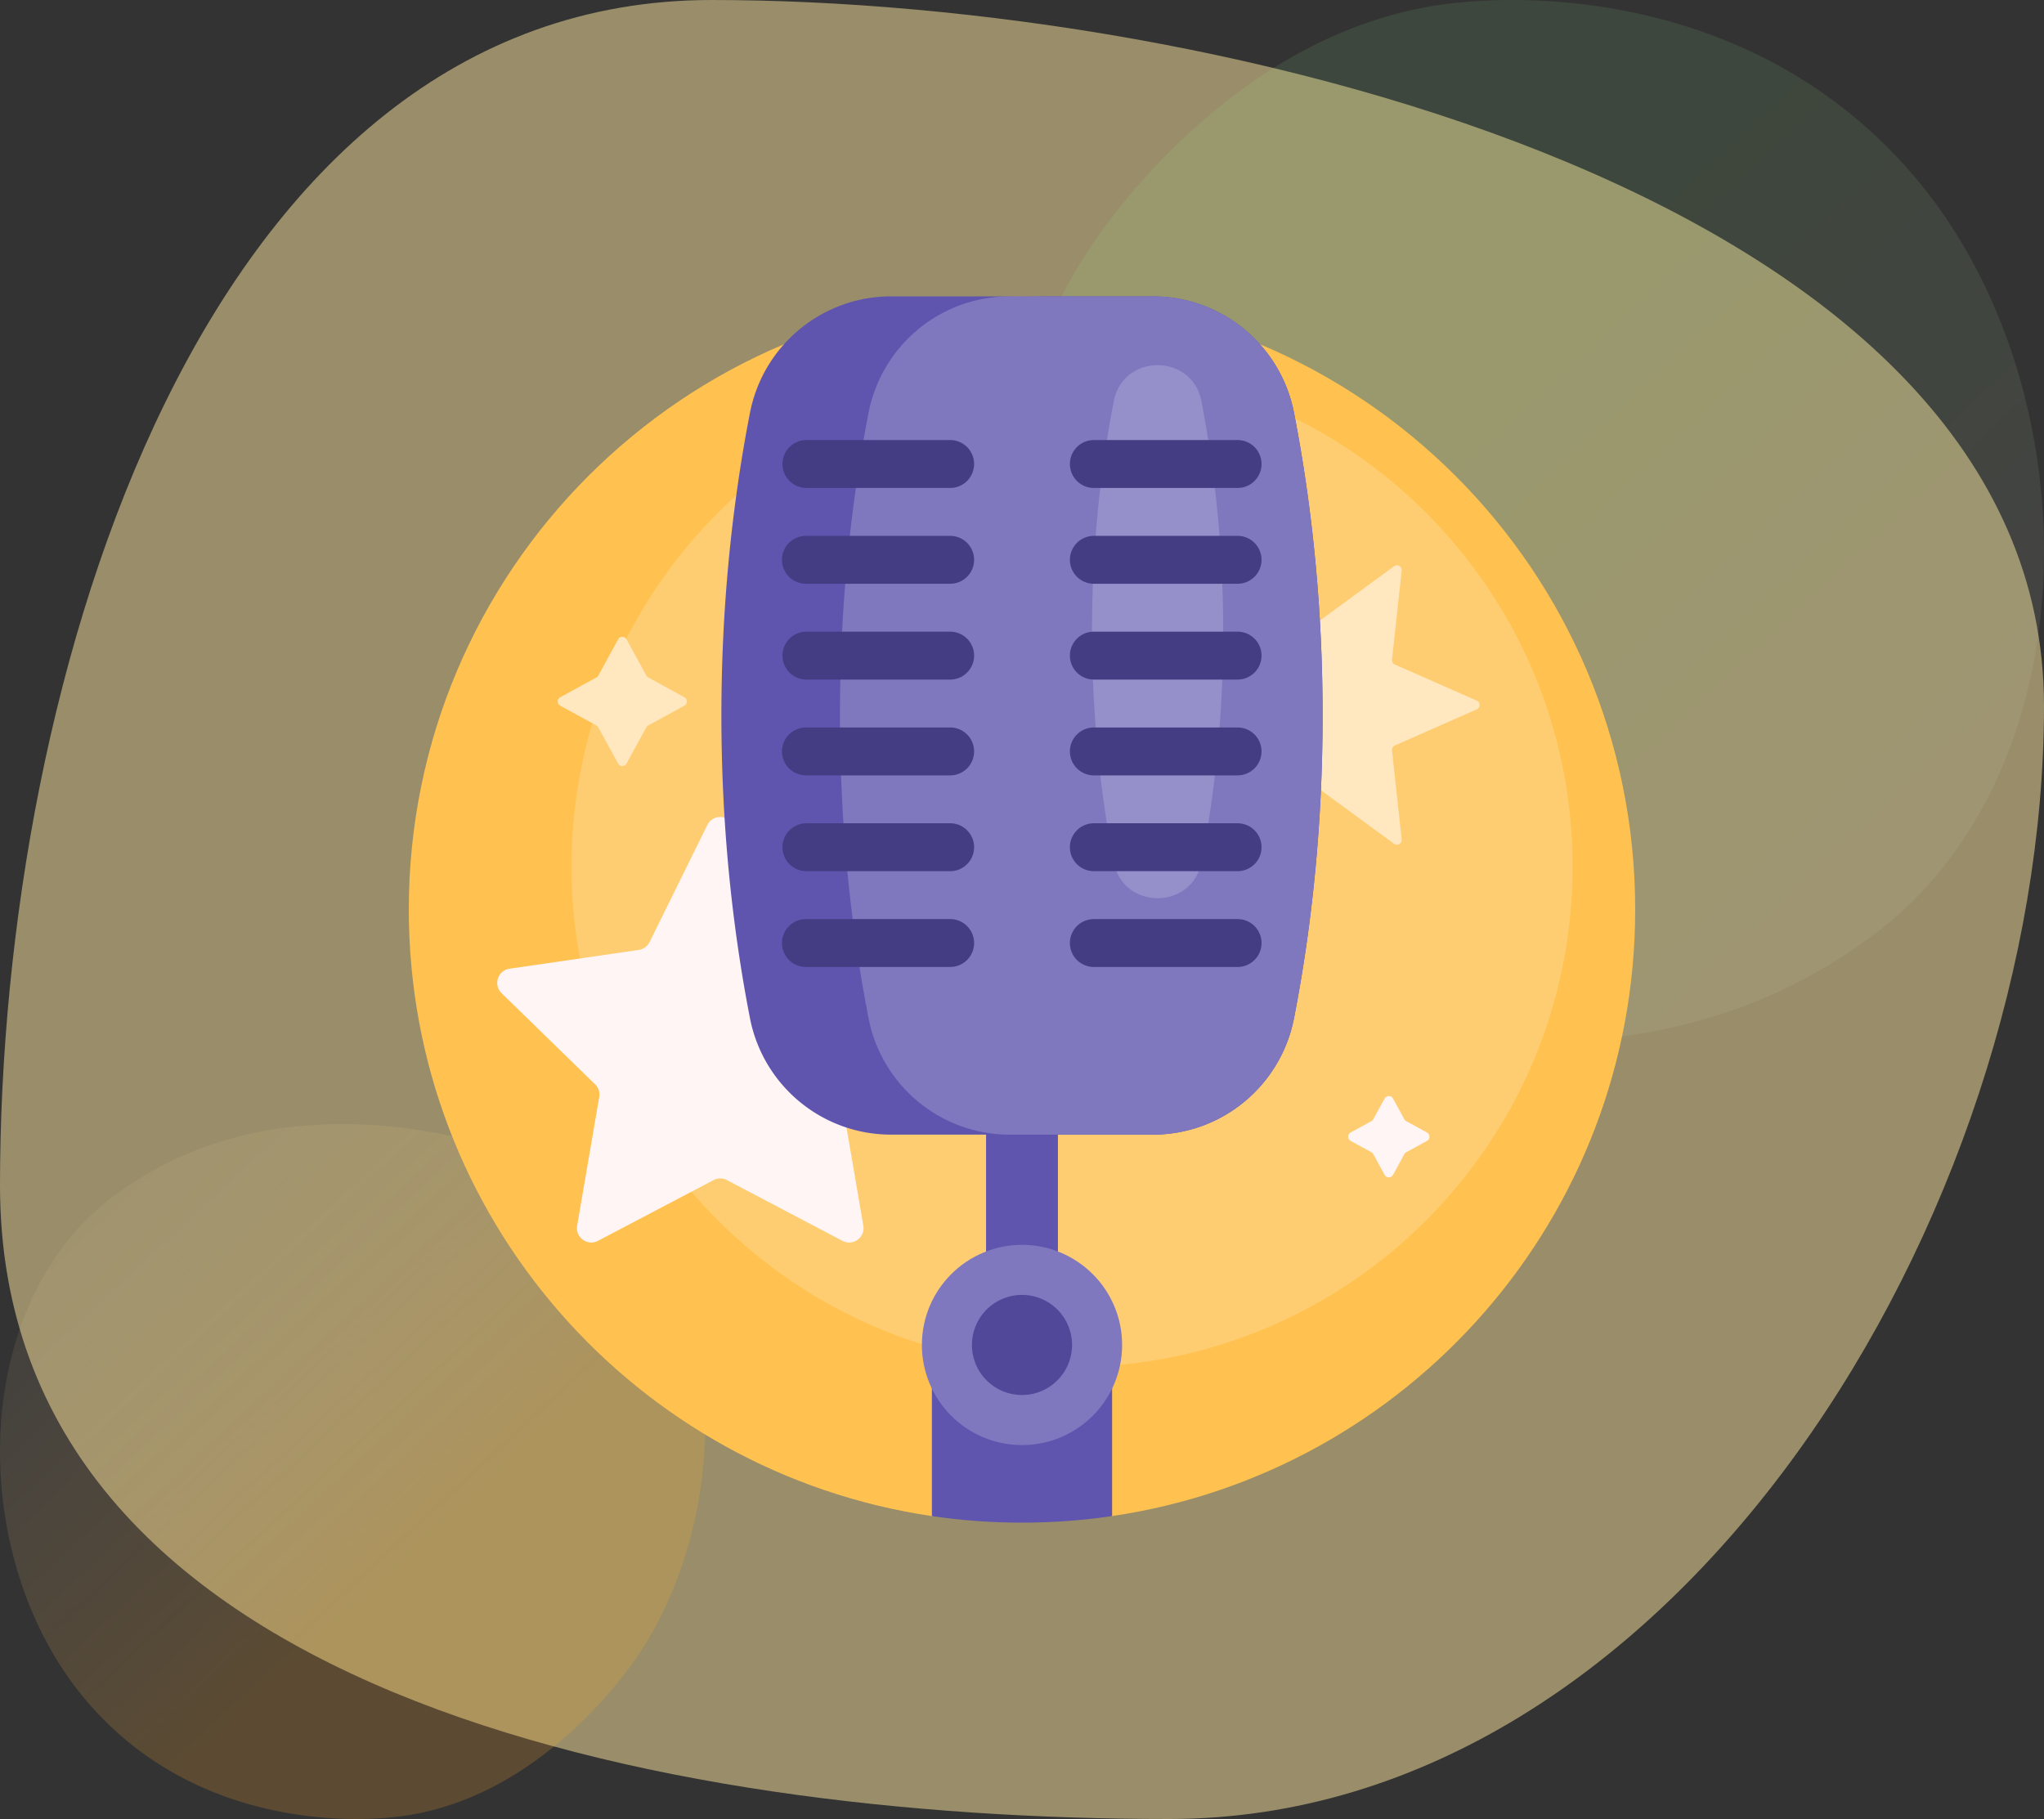
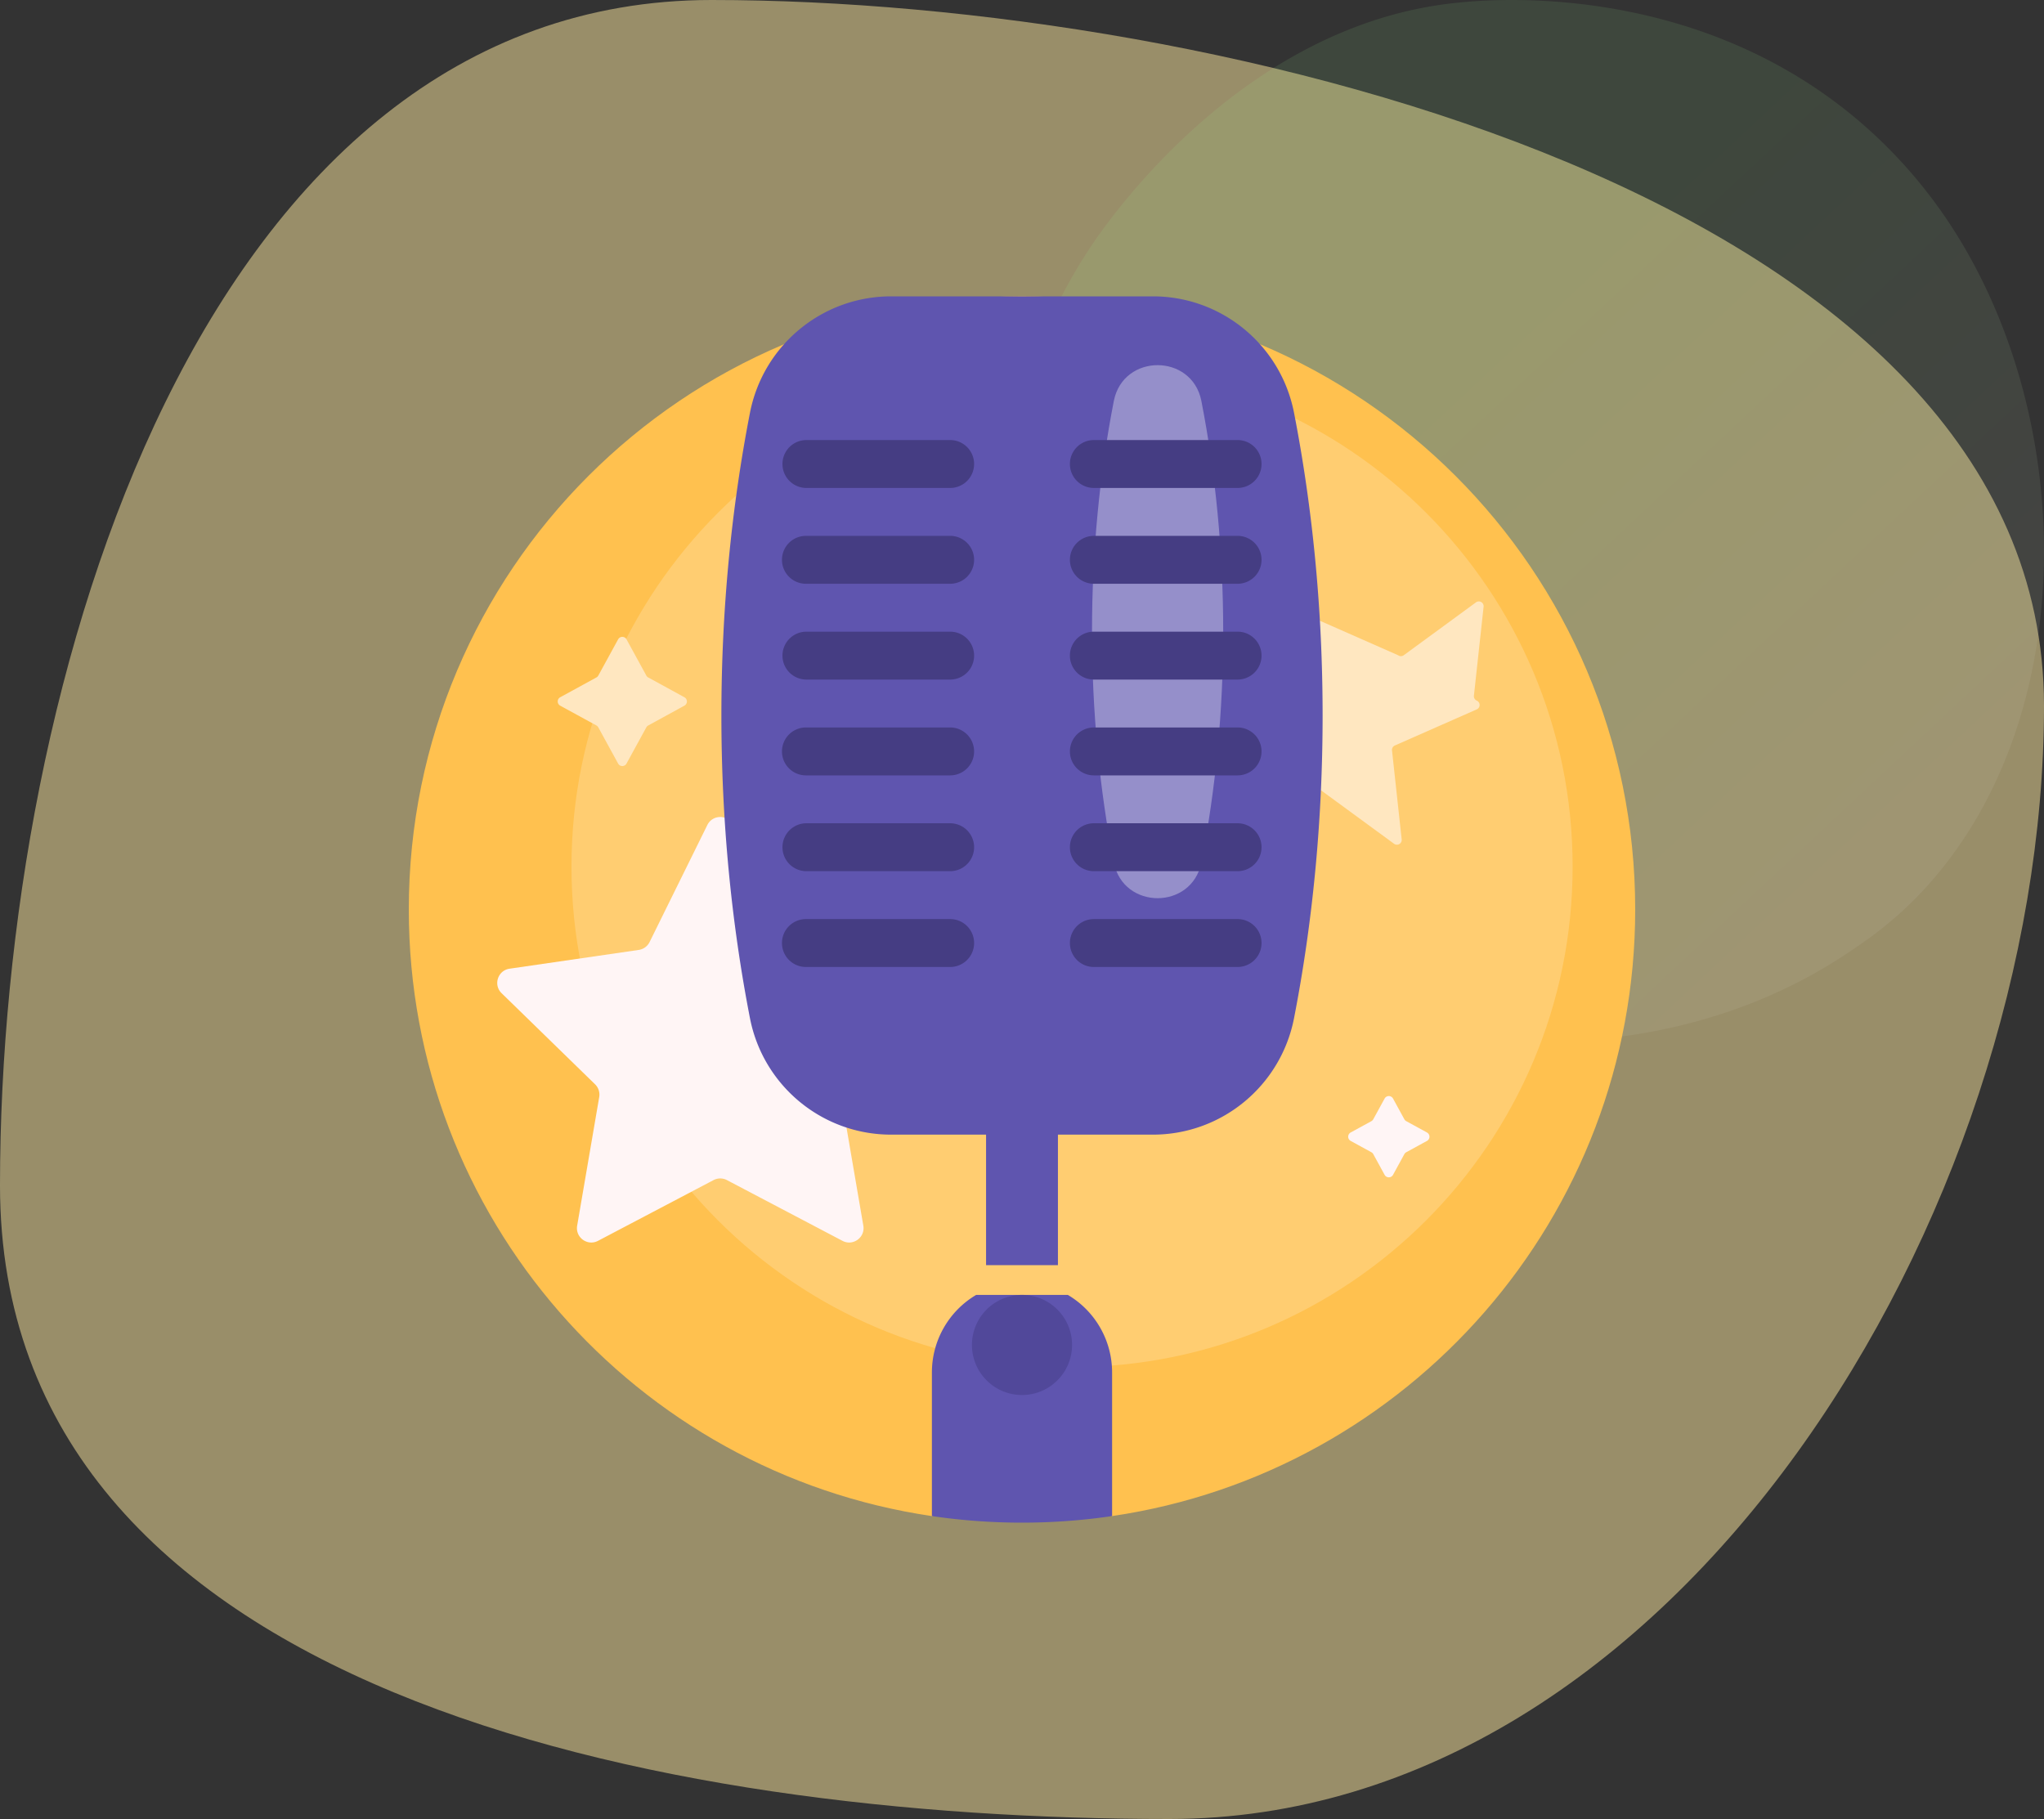
<svg xmlns="http://www.w3.org/2000/svg" width="200" height="178" fill="none">
  <rect width="100%" height="100%" fill="#333333" stroke="none" />
  <path opacity=".5" d="M69.623 0C119.341 0 200 19.432 200 69.075 200 118.717 164.13 178 114.412 178 64.694 178 0 165.652 0 116.01S19.905 0 69.623 0z" fill="#FFEAA0" />
-   <path opacity=".2" d="M8.3 119.518c1.797-1.836 3.403-2.916 4.634-3.73 12-7.947 25.717-5.657 29.958-4.874 6.842 1.263 12.618 2.154 17.58 6.601 11.277 10.103 10.73 31.183 2.113 44.24-1.022 1.549-9.625 14.197-23.372 15.98-.336.043-.587.068-.807.091-2.126.224-15.304 1.402-26.05-7.527a31.866 31.866 0 01-6.308-7.1c-8.394-12.856-8.42-32.768 2.253-43.681z" fill="url(#paint0_linear_1_8870)" />
  <path opacity=".1" d="M187.609 87.723c-2.681 2.754-5.079 4.373-6.917 5.595-17.912 11.921-38.389 8.485-44.719 7.311-10.214-1.895-18.836-3.232-26.244-9.901-16.832-15.156-16.015-46.775-3.153-66.361 1.525-2.322 14.368-21.295 34.888-23.969.502-.065.877-.103 1.205-.137 3.174-.335 22.846-2.103 38.886 11.29a47.788 47.788 0 019.418 10.65c12.528 19.285 12.568 49.153-3.364 65.522z" fill="url(#paint1_linear_1_8870)" />
  <g clip-path="url(#clip0_1_8870)">
    <path d="M160 89c0 30.142-22.226 55.093-51.184 59.357-.536.079-.495-1.342-1.54-1.292-3.676.174-9.779.166-13.235-.024-.833-.046-2.403 1.383-2.858 1.316C62.226 144.093 40 119.142 40 89c0-33.137 26.863-60 60-60s60 26.863 60 60z" fill="#FFC14F" />
    <path d="M153.877 84.801c0 27.051-21.928 48.98-48.979 48.98s-48.98-21.929-48.98-48.98c0-27.05 21.929-48.98 48.98-48.98s48.979 21.93 48.979 48.98z" fill="#FFCD71" />
    <path d="M71.734 80.733l5.653 11.454c.205.415.601.702 1.06.769l12.64 1.837c1.153.167 1.614 1.585.78 2.398l-9.148 8.916a1.407 1.407 0 00-.404 1.245l2.16 12.589c.196 1.149-1.01 2.025-2.041 1.483l-11.306-5.944c-.41-.216-.9-.216-1.31 0l-11.305 5.944c-1.032.542-2.237-.334-2.04-1.483l2.159-12.589a1.406 1.406 0 00-.405-1.245l-9.146-8.916c-.835-.813-.375-2.23.779-2.398l12.64-1.837a1.406 1.406 0 001.06-.77l5.652-11.454c.516-1.044 2.007-1.044 2.522 0zm63.747 26.766l-1.109 2.027a.471.471 0 01-.186.187l-2.027 1.108a.47.47 0 000 .823l2.027 1.109a.463.463 0 01.186.186l1.109 2.027a.47.47 0 00.823 0l1.108-2.027a.471.471 0 01.187-.186l2.027-1.109a.47.47 0 000-.823l-2.027-1.108a.48.48 0 01-.187-.187l-1.108-2.027a.47.47 0 00-.823 0z" fill="#FFF5F5" />
-     <path d="M61.303 62.564l1.938 3.543a.469.469 0 00.186.186l3.542 1.938a.469.469 0 010 .822l-3.542 1.938a.469.469 0 00-.186.186l-1.938 3.543a.469.469 0 01-.822 0l-1.938-3.543a.469.469 0 00-.186-.186l-3.543-1.938a.469.469 0 010-.822l3.543-1.938a.469.469 0 00.186-.186l1.938-3.543a.469.469 0 01.822 0zm67.482-1.98l-7.068-5.175a.469.469 0 00-.743.429l.947 8.709a.469.469 0 01-.277.48l-8.015 3.533a.469.469 0 000 .858l8.015 3.534a.469.469 0 01.277.48l-.947 8.709a.469.469 0 00.743.428l7.068-5.174a.47.47 0 01.554 0l7.069 5.174a.469.469 0 00.743-.428l-.947-8.71a.469.469 0 01.277-.479l8.015-3.534a.469.469 0 000-.858l-8.015-3.534a.469.469 0 01-.277-.48l.947-8.708a.469.469 0 00-.743-.429l-7.069 5.175a.47.47 0 01-.554 0z" fill="#FFE7C0" />
+     <path d="M61.303 62.564l1.938 3.543a.469.469 0 00.186.186l3.542 1.938a.469.469 0 010 .822l-3.542 1.938a.469.469 0 00-.186.186l-1.938 3.543a.469.469 0 01-.822 0l-1.938-3.543a.469.469 0 00-.186-.186l-3.543-1.938a.469.469 0 010-.822l3.543-1.938a.469.469 0 00.186-.186l1.938-3.543a.469.469 0 01.822 0zm67.482-1.98l-7.068-5.175a.469.469 0 00-.743.429l.947 8.709a.469.469 0 01-.277.48l-8.015 3.533a.469.469 0 000 .858l8.015 3.534a.469.469 0 01.277.48l-.947 8.709a.469.469 0 00.743.428l7.068-5.174a.47.47 0 01.554 0l7.069 5.174a.469.469 0 00.743-.428l-.947-8.71a.469.469 0 01.277-.479l8.015-3.534a.469.469 0 000-.858a.469.469 0 01-.277-.48l.947-8.708a.469.469 0 00-.743-.429l-7.069 5.175a.47.47 0 01-.554 0z" fill="#FFE7C0" />
    <path d="M108.816 134.306v14.051A60.582 60.582 0 01100 149c-2.995 0-5.939-.22-8.816-.643v-14.051a8.813 8.813 0 014.332-7.592h8.969a8.812 8.812 0 014.331 7.592zm17.804-93.9C125.333 33.788 119.552 29 112.809 29H87.191c-6.743 0-12.524 4.788-13.811 11.406-1.814 9.325-2.794 19.276-2.794 29.61 0 10.333.98 20.284 2.794 29.609 1.287 6.619 7.068 11.406 13.81 11.406h9.294v12.774h7.032v-12.774h9.293c6.743 0 12.524-4.787 13.811-11.406 1.814-9.325 2.794-19.276 2.794-29.61 0-10.333-.98-20.284-2.794-29.609z" fill="#5F55AF" />
-     <path d="M112.809 111.031H98.792c-6.743 0-12.523-4.787-13.81-11.406-1.814-9.325-2.794-19.276-2.794-29.61 0-10.333.98-20.284 2.793-29.609C86.27 33.788 92.05 29 98.792 29h14.017c6.743 0 12.524 4.788 13.811 11.406 1.814 9.325 2.794 19.276 2.794 29.61 0 10.333-.98 20.284-2.794 29.609-1.287 6.619-7.068 11.406-13.811 11.406zm-3.013 20.581c0 5.41-4.386 9.796-9.796 9.796-5.41 0-9.796-4.386-9.796-9.796 0-5.41 4.386-9.796 9.796-9.796 5.41 0 9.796 4.386 9.796 9.796z" fill="#8078BF" />
    <path d="M119.687 61.813c0 7.86-.746 15.43-2.126 22.524l-.016.083c-.938 4.63-7.615 4.63-8.553 0l-.017-.083c-1.38-7.093-2.125-14.663-2.125-22.524 0-7.861.745-15.432 2.125-22.525l.017-.083c.938-4.63 7.615-4.63 8.553 0l.016.083c1.38 7.093 2.126 14.664 2.126 22.525z" fill="#958FCA" />
    <path d="M104.898 131.612a4.898 4.898 0 11-9.796 0 4.898 4.898 0 019.796 0z" fill="#51489A" />
    <path d="M95.313 45.406a2.344 2.344 0 01-2.344 2.344H78.906a2.344 2.344 0 010-4.688H92.97a2.344 2.344 0 012.344 2.344zm11.718 2.344h14.063a2.344 2.344 0 000-4.688h-14.063a2.343 2.343 0 000 4.688zm-14.062 4.688H78.906a2.344 2.344 0 100 4.687H92.97a2.344 2.344 0 000-4.688zm28.125 0h-14.063a2.343 2.343 0 000 4.687h14.063a2.344 2.344 0 000-4.688zm-28.125 9.374H78.906a2.344 2.344 0 100 4.688H92.97a2.344 2.344 0 000-4.688zm28.125 0h-14.063a2.343 2.343 0 000 4.688h14.063a2.344 2.344 0 000-4.688zm-28.125 9.376H78.906a2.344 2.344 0 100 4.687H92.97a2.344 2.344 0 000-4.688zm28.125 0h-14.063a2.343 2.343 0 000 4.687h14.063a2.344 2.344 0 000-4.688zm-28.125 9.374H78.906a2.344 2.344 0 100 4.688H92.97a2.344 2.344 0 000-4.688zm28.125 0h-14.063a2.343 2.343 0 000 4.688h14.063a2.344 2.344 0 000-4.688zm-28.125 9.376H78.906a2.344 2.344 0 100 4.687H92.97a2.344 2.344 0 000-4.688zm28.125 0h-14.063a2.343 2.343 0 000 4.687h14.063a2.344 2.344 0 000-4.688z" fill="#453D83" />
  </g>
  <defs>
    <linearGradient id="paint0_linear_1_8870" x1="-6.305" y1="98.91" x2="41.922" y2="150.672" gradientUnits="userSpaceOnUse">
      <stop stop-color="#fff" stop-opacity="0" />
      <stop offset="1" stop-color="#FDA92E" />
    </linearGradient>
    <linearGradient id="paint1_linear_1_8870" x1="209.412" y1="118.635" x2="137.047" y2="41.342" gradientUnits="userSpaceOnUse">
      <stop stop-color="#FFBBEC" />
      <stop offset="1" stop-color="#A3F895" />
    </linearGradient>
    <clipPath id="clip0_1_8870">
      <path fill="#fff" transform="translate(40 29)" d="M0 0h120v120H0z" />
    </clipPath>
  </defs>
</svg>